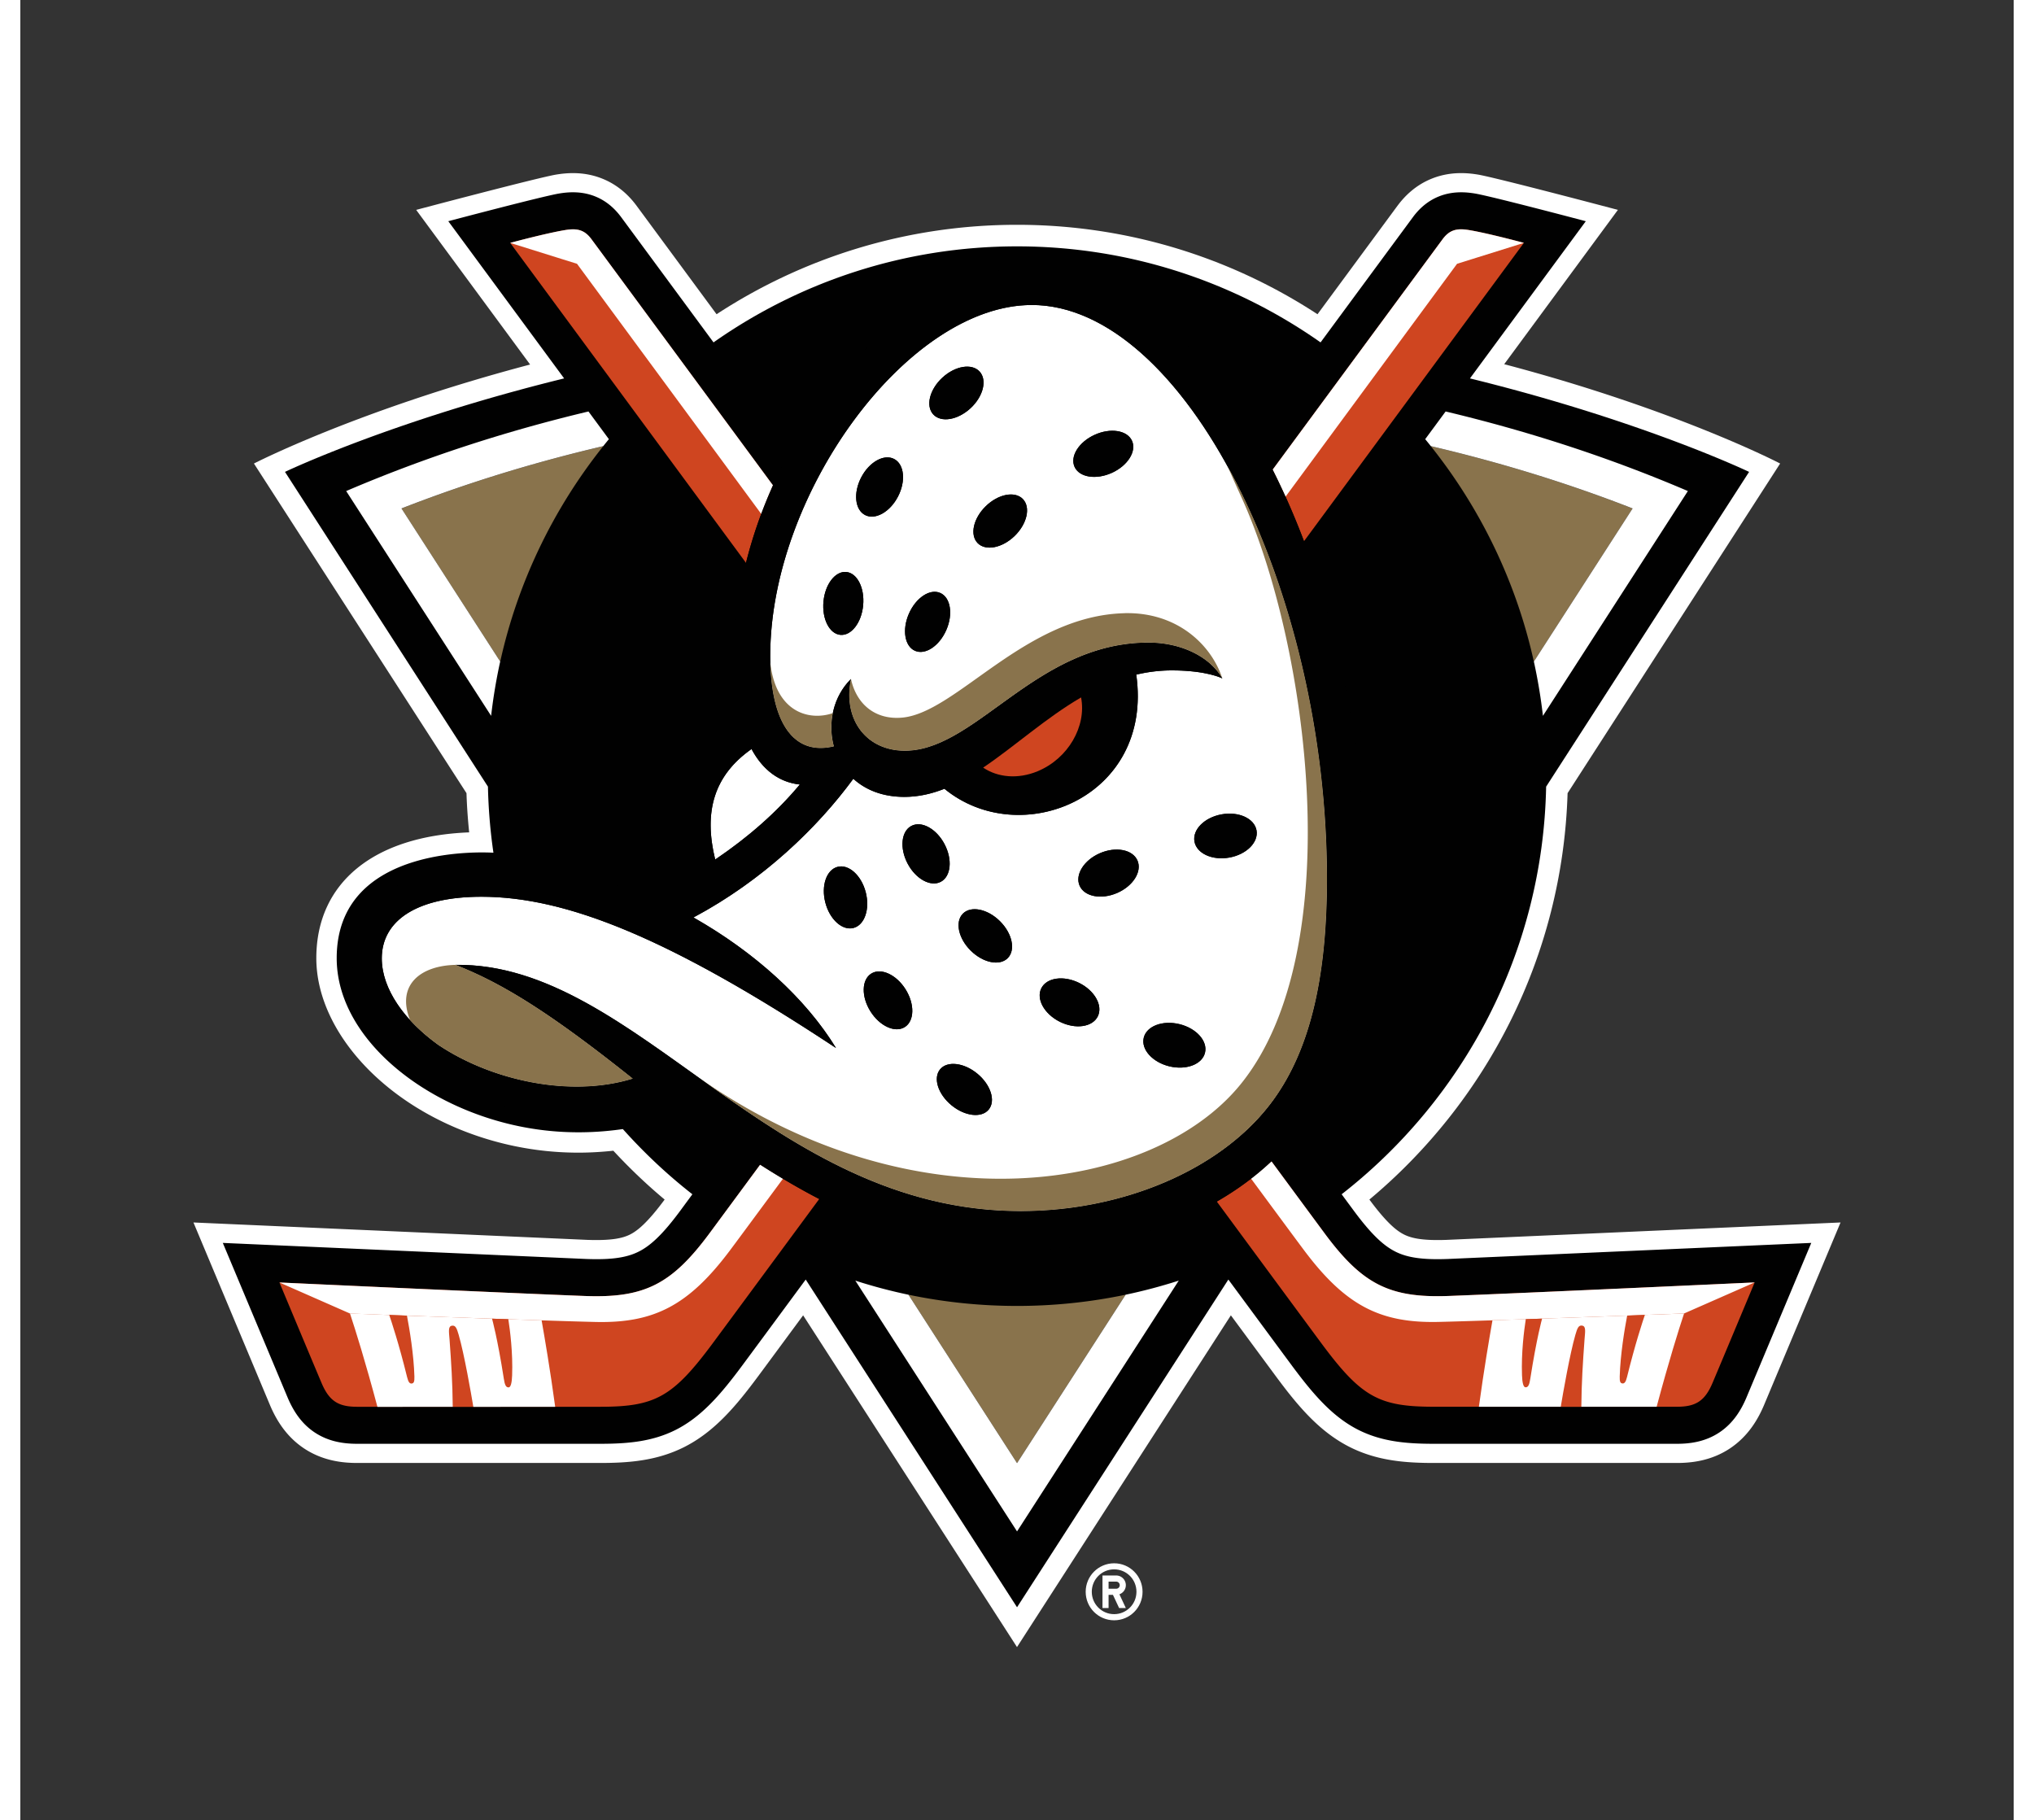
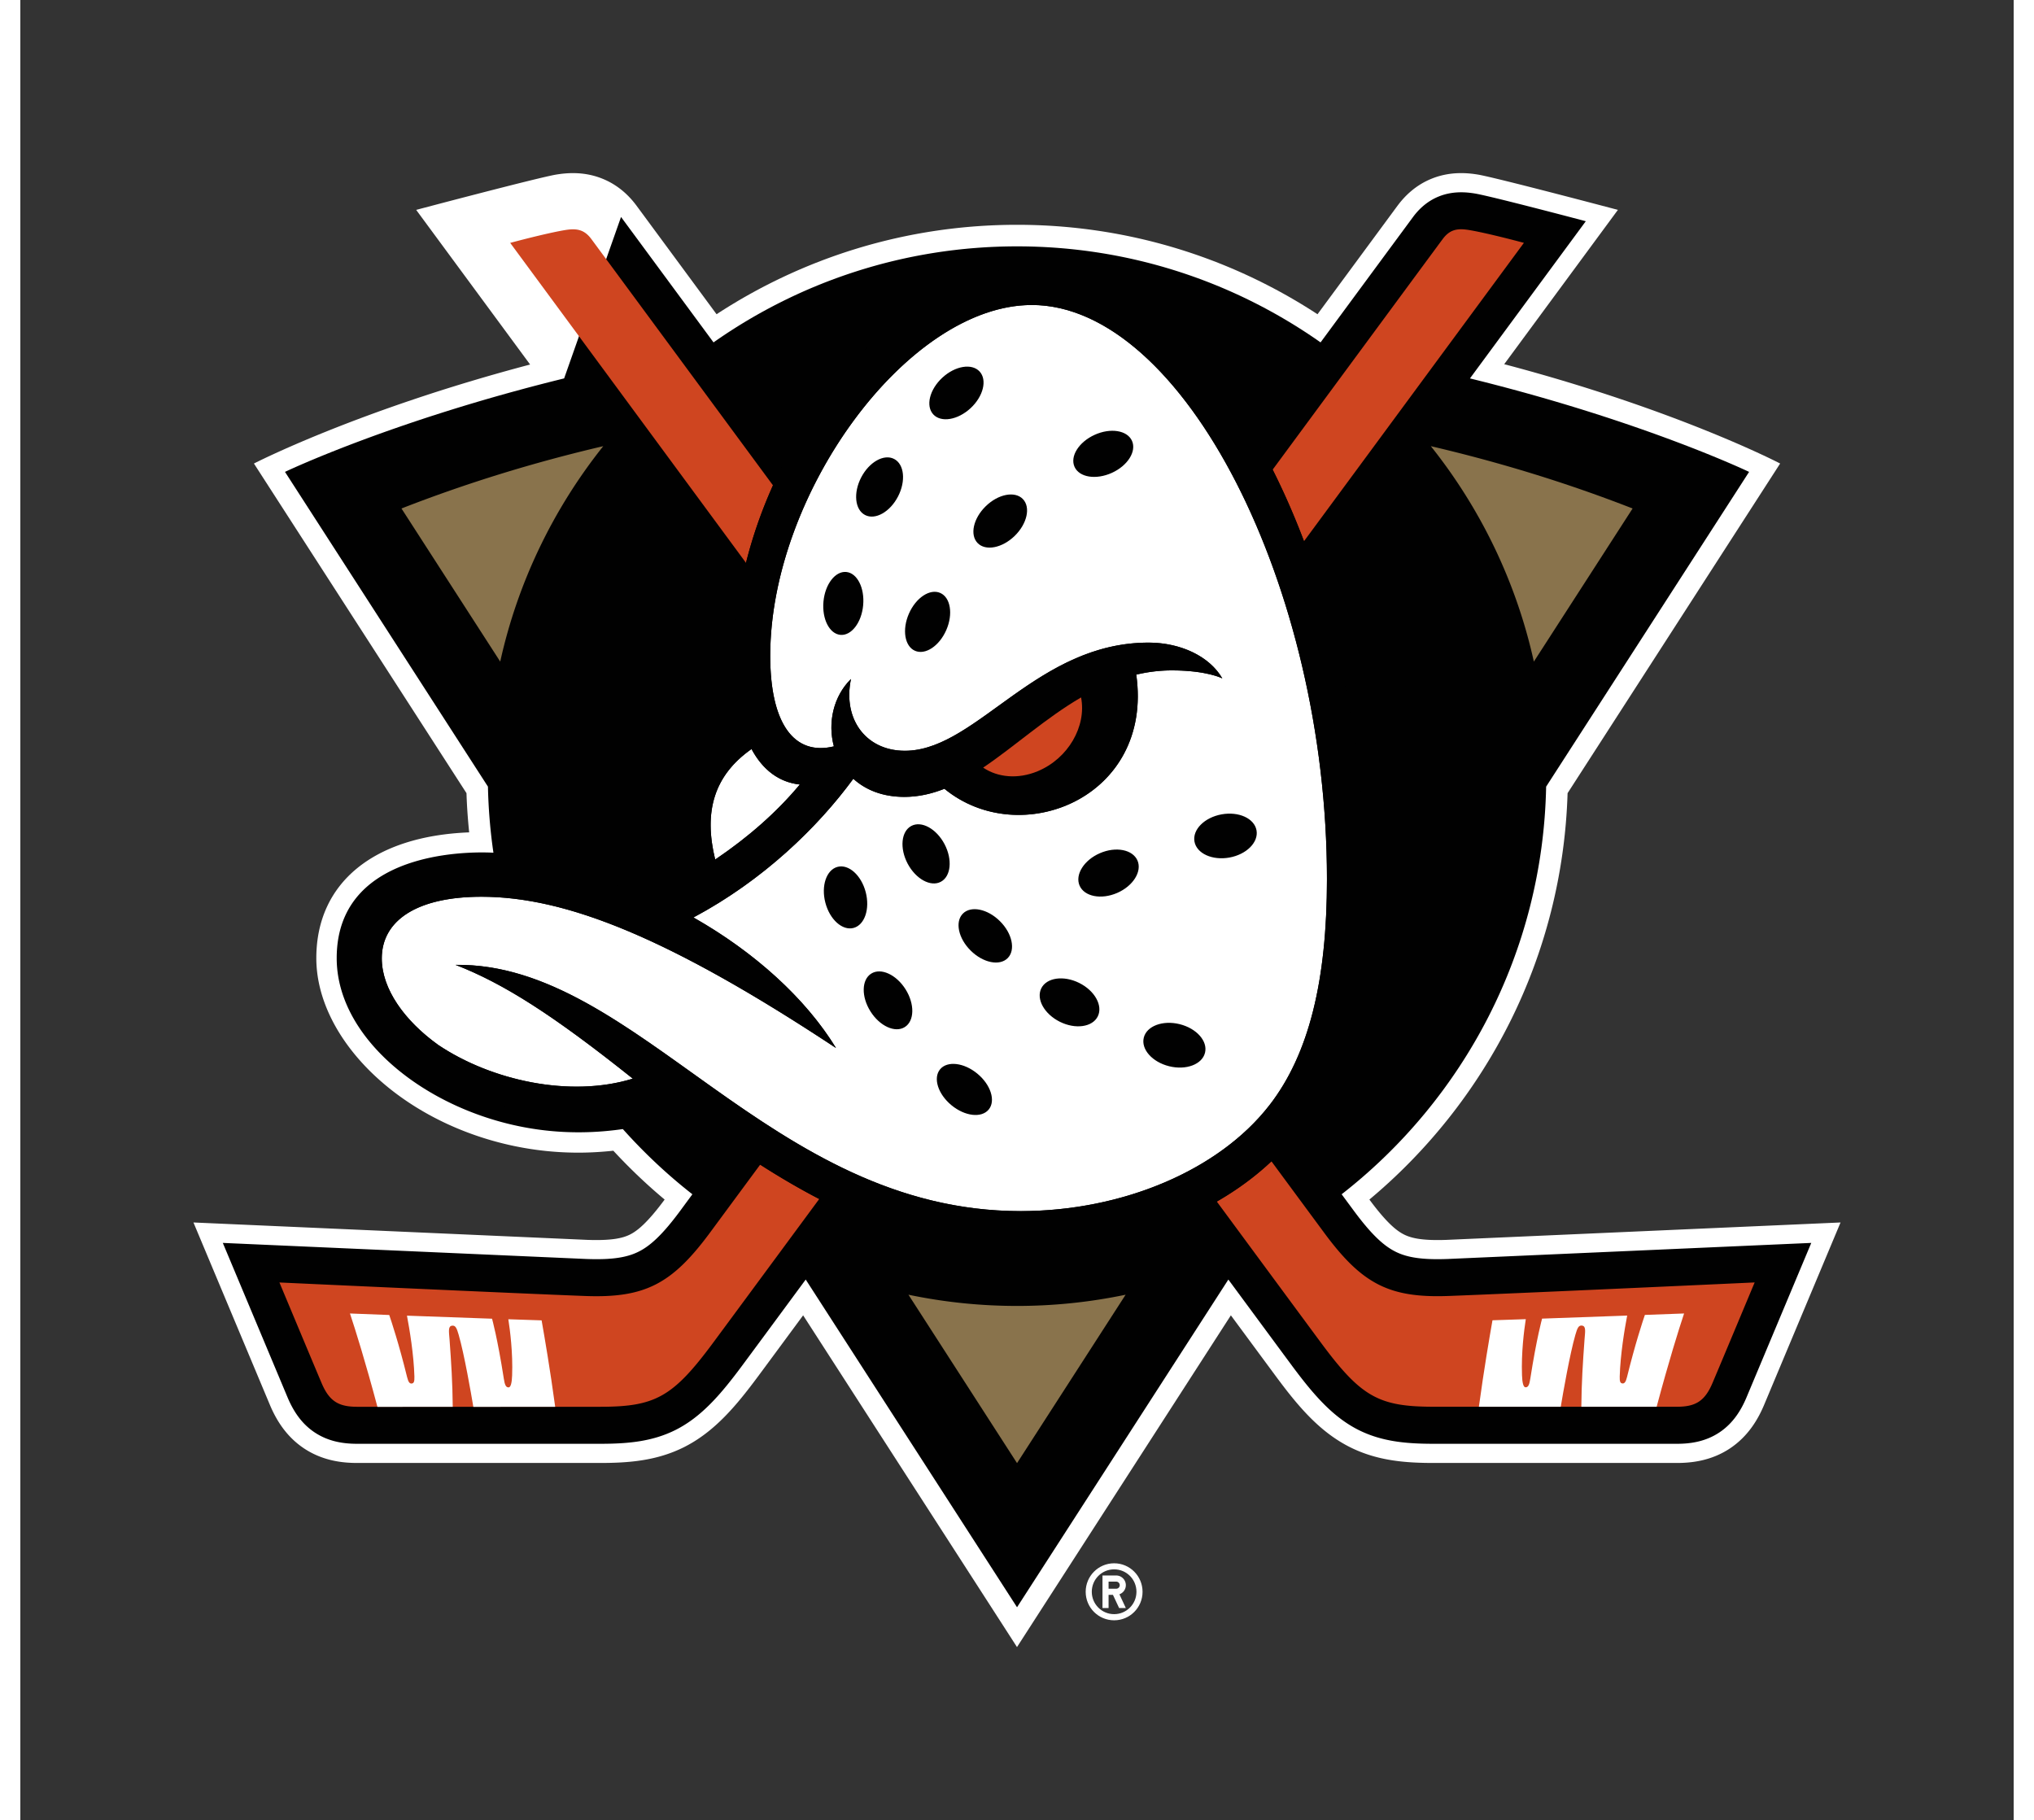
<svg xmlns="http://www.w3.org/2000/svg" xmlns:ns1="http://sodipodi.sourceforge.net/DTD/sodipodi-0.dtd" xmlns:ns2="http://www.inkscape.org/namespaces/inkscape" viewBox="-35 -35 403 368" version="1.1" width="333" height="298">
  <rect x="-35" y="-35" width="403" height="368" fill="#333333" stroke="none" />
  <ns1:namedview pagecolor="#ffffff" bordercolor="#666666" borderopacity="1" objecttolerance="10" gridtolerance="10" guidetolerance="10" ns2:pageopacity="0" ns2:pageshadow="2" ns2:window-width="1920" ns2:window-height="1009" id="namedview76" showgrid="false" ns2:pagecheckerboard="true" fit-margin-top="0" fit-margin-left="0" fit-margin-right="0" fit-margin-bottom="0" ns2:zoom="1.315625" ns2:cx="356.833" ns2:cy="227.7886" ns2:window-x="1912" ns2:window-y="70" ns2:window-maximized="1" ns2:current-layer="svg74" />
  <path d="m 253.413,215.671 c -5.011,0.192 -7.184,-0.367 -8.55,-1.025 -1.507,-0.725 -3.547,-2.292 -7.118,-7.125 23.676,-19.774 39.061,-49.189 40.068,-82.162 l 42.974,-66.646 c 0,0 -20.771,-10.849 -55.786,-20.082 13.952,-18.932 22.985,-31.198 22.985,-31.198 0,0 -24.717,-6.549 -28.322,-7.141 -2.056,-0.334 -5.569,-0.691 -9.349,0.842 -3.13,1.267 -5.32,3.366 -6.852,5.416 -0.108,0.142 -6.343,8.608 -16.208,21.982 -17.483,-11.432 -38.354,-18.082 -60.748,-18.082 -22.394,0 -43.265,6.65 -60.748,18.082 A 37935.936,37974.931 0 0 0 89.552,6.55 c -1.523,-2.05 -3.721,-4.15 -6.852,-5.416 -3.78,-1.533 -7.284,-1.175 -9.349,-0.842 -3.605,0.592 -28.322,7.141 -28.322,7.141 0,0 9.057,12.291 23.035,31.265 -34.923,9.217 -55.836,20.016 -55.836,20.016 l 42.974,66.646 c 0.083,2.667 0.275,5.3 0.541,7.925 -19.356,0.759 -30.902,10.233 -30.902,25.432 0,15.199 14.702,31.015 35.755,36.94 a 63.505,63.571 0 0 0 17.242,2.383 c 2.322,0 4.695,-0.142 7.051,-0.391 3.247,3.508 6.71,6.816 10.373,9.874 -3.571,4.825 -5.611,6.4 -7.118,7.125 -1.366,0.658 -3.53,1.208 -8.55,1.025 C 79.621,215.671 0,212.155 0,212.155 l 15.476,36.931 c 1.216,2.875 3.214,6.316 6.909,8.766 3.855,2.55 7.901,2.925 10.723,2.925 h 49.059 c 5.611,0 11.422,-0.383 17.05,-3.216 6.152,-3.1 10.531,-8.375 14.844,-14.174 1.199,-1.609 4.421,-5.983 9.199,-12.458 L 166.5,298 209.74,230.929 c 4.779,6.475 8,10.841 9.199,12.458 4.304,5.808 8.683,11.074 14.844,14.174 5.628,2.833 11.438,3.216 17.049,3.216 h 49.059 c 2.822,0 6.868,-0.375 10.723,-2.925 3.696,-2.45 5.694,-5.891 6.91,-8.766 L 333,212.155 c 0,0 -79.62,3.516 -79.595,3.516 z" id="path46" ns2:connector-curvature="0" style="fill:#ffffff;stroke-width:1" />
-   <path d="m 253.554,219.537 c -5.295,0.2 -8.192,-0.35 -10.373,-1.4 -2.356,-1.134 -4.853,-3.308 -8.558,-8.316 -0.383,-0.517 -1.232,-1.667 -2.489,-3.366 24.634,-19.207 40.693,-48.956 41.342,-82.412 l 41.034,-63.638 c 0,0 -21.537,-10.324 -56.435,-18.899 a 2320746.6,2323132.1 0 0 1 23.419,-31.781 c 0,0 -19.098,-5.059 -22.453,-5.608 -1.798,-0.291 -4.47,-0.525 -7.276,0.609 -2.306,0.933 -3.979,2.5 -5.195,4.141 -0.117,0.159 -7.409,10.041 -18.698,25.357 -17.383,-12.225 -38.553,-19.416 -61.363,-19.416 -22.81,0 -43.982,7.191 -61.365,19.416 C 93.855,18.906 86.563,9.023 86.446,8.865 c -1.223,-1.641 -2.888,-3.208 -5.195,-4.141 -2.805,-1.134 -5.478,-0.9 -7.276,-0.609 -3.363,0.55 -22.453,5.608 -22.453,5.608 L 74.941,41.505 c -34.898,8.575 -56.435,18.899 -56.435,18.899 l 41.034,63.638 a 108.405,108.517 0 0 0 1.107,13.358 c -0.807,-0.033 -31.685,-2.092 -31.685,21.315 0,14.833 14.943,27.974 32.759,32.982 8.108,2.283 16.508,2.817 25.091,1.575 4.288,4.792 8.983,9.217 14.061,13.183 a 647.476,648.141 0 0 0 -2.481,3.366 c -3.704,5.008 -6.202,7.191 -8.558,8.316 -2.182,1.05 -5.079,1.6 -10.374,1.4 l -73.526,-3.25 13.12,31.298 c 1.066,2.5 2.664,5.174 5.478,7.033 2.93,1.942 6.085,2.283 8.583,2.283 h 49.059 c 5.478,0 10.522,-0.4 15.309,-2.808 5.261,-2.65 9.183,-7.241 13.47,-13.024 1.49,-2.008 6.078,-8.216 12.829,-17.374 l 42.724,66.255 42.724,-66.255 c 6.752,9.149 11.338,15.366 12.829,17.374 4.296,5.791 8.209,10.374 13.47,13.024 4.787,2.408 9.832,2.808 15.31,2.808 h 49.059 c 2.506,0 5.652,-0.341 8.583,-2.283 2.814,-1.866 4.421,-4.533 5.478,-7.033 l 13.121,-31.298 -73.527,3.25 z" id="path48" ns2:connector-curvature="0" style="fill:#010101;stroke-width:1" />
+   <path d="m 253.554,219.537 c -5.295,0.2 -8.192,-0.35 -10.373,-1.4 -2.356,-1.134 -4.853,-3.308 -8.558,-8.316 -0.383,-0.517 -1.232,-1.667 -2.489,-3.366 24.634,-19.207 40.693,-48.956 41.342,-82.412 l 41.034,-63.638 c 0,0 -21.537,-10.324 -56.435,-18.899 a 2320746.6,2323132.1 0 0 1 23.419,-31.781 c 0,0 -19.098,-5.059 -22.453,-5.608 -1.798,-0.291 -4.47,-0.525 -7.276,0.609 -2.306,0.933 -3.979,2.5 -5.195,4.141 -0.117,0.159 -7.409,10.041 -18.698,25.357 -17.383,-12.225 -38.553,-19.416 -61.363,-19.416 -22.81,0 -43.982,7.191 -61.365,19.416 C 93.855,18.906 86.563,9.023 86.446,8.865 L 74.941,41.505 c -34.898,8.575 -56.435,18.899 -56.435,18.899 l 41.034,63.638 a 108.405,108.517 0 0 0 1.107,13.358 c -0.807,-0.033 -31.685,-2.092 -31.685,21.315 0,14.833 14.943,27.974 32.759,32.982 8.108,2.283 16.508,2.817 25.091,1.575 4.288,4.792 8.983,9.217 14.061,13.183 a 647.476,648.141 0 0 0 -2.481,3.366 c -3.704,5.008 -6.202,7.191 -8.558,8.316 -2.182,1.05 -5.079,1.6 -10.374,1.4 l -73.526,-3.25 13.12,31.298 c 1.066,2.5 2.664,5.174 5.478,7.033 2.93,1.942 6.085,2.283 8.583,2.283 h 49.059 c 5.478,0 10.522,-0.4 15.309,-2.808 5.261,-2.65 9.183,-7.241 13.47,-13.024 1.49,-2.008 6.078,-8.216 12.829,-17.374 l 42.724,66.255 42.724,-66.255 c 6.752,9.149 11.338,15.366 12.829,17.374 4.296,5.791 8.209,10.374 13.47,13.024 4.787,2.408 9.832,2.808 15.31,2.808 h 49.059 c 2.506,0 5.652,-0.341 8.583,-2.283 2.814,-1.866 4.421,-4.533 5.478,-7.033 l 13.121,-31.298 -73.527,3.25 z" id="path48" ns2:connector-curvature="0" style="fill:#010101;stroke-width:1" />
  <path d="m 250.166,55.205 c 14.161,3.308 27.772,7.516 40.792,12.6 l -19.963,30.956 c -3.58,-16.191 -10.831,-31.015 -20.829,-43.556 z M 166.508,229.029 a 107.249,107.359 0 0 1 -21.953,-2.267 l 21.953,34.048 21.953,-34.048 a 107.134,107.244 0 0 1 -21.953,2.267 z M 82.85,55.205 c -14.161,3.308 -27.772,7.516 -40.792,12.6 l 19.964,30.956 c 3.579,-16.191 10.831,-31.015 20.829,-43.556 z" id="path50" ns2:connector-curvature="0" style="fill:#89734c;stroke-width:1" />
-   <path d="m 253.147,48.188 c 16.858,4.016 33.225,9.341 48.985,16.091 l -29.304,45.448 a 107.912,108.023 0 0 0 -1.831,-10.975 l 19.963,-30.956 c -13.012,-5.083 -26.624,-9.283 -40.792,-12.599 -0.375,-0.475 -0.758,-0.942 -1.14,-1.408 1.407,-1.909 2.789,-3.783 4.129,-5.6 z M 188.462,226.762 166.508,260.81 144.556,226.762 A 104.889,104.996 0 0 1 133.816,223.912 l 32.692,50.705 32.692,-50.705 a 107.284,107.394 0 0 1 -10.747,2.85 z M 62.021,98.752 42.058,67.796 c 13.012,-5.083 26.624,-9.283 40.792,-12.599 0.375,-0.475 0.758,-0.942 1.141,-1.408 -1.407,-1.909 -2.789,-3.783 -4.129,-5.6 -16.858,4.016 -33.225,9.341 -48.984,16.091 l 29.304,45.448 a 107.913,108.024 0 0 1 1.832,-10.975 z" id="path52" ns2:connector-curvature="0" style="fill:#ffffff;stroke-width:1" />
  <path d="m 218.19,59.946 c 19.605,-26.59 33.932,-46.031 34.374,-46.615 1.415,-1.908 2.93,-2.216 5.27,-1.833 2.78,0.45 7.759,1.691 11.147,2.6 0,0 -19.181,26.032 -44.456,60.322 -1.923,-5.083 -4.046,-9.925 -6.335,-14.474 z m -101.024,3.183 a 279777.52,280065.11 0 0 0 -36.713,-49.789 c -1.415,-1.908 -2.93,-2.216 -5.269,-1.833 -2.781,0.45 -7.759,1.692 -11.147,2.6 0,0 20.837,28.273 47.677,64.696 1.34,-5.375 3.188,-10.641 5.453,-15.674 z M 253.838,227.011 c -12.046,0.458 -17.541,-2.366 -25.217,-12.749 a 14668.404,14683.481 0 0 1 -10.689,-14.482 c -3.272,3.083 -6.985,5.799 -11.047,8.133 11.23,15.232 19.089,25.882 21.17,28.69 8.083,10.899 11.646,12.808 22.786,12.808 h 49.059 c 3.696,0 5.619,-1.058 7.193,-4.758 1.573,-3.708 8.541,-20.374 8.541,-20.374 0,0 -47.278,2.183 -61.788,2.733 z m -139.253,-26.557 -10.198,13.816 c -7.676,10.374 -13.17,13.199 -25.216,12.749 -14.51,-0.55 -61.788,-2.733 -61.788,-2.733 0,0 6.968,16.674 8.541,20.374 1.574,3.708 3.497,4.758 7.193,4.758 h 49.059 c 11.13,0 14.693,-1.908 22.785,-12.807 2.106,-2.841 10.123,-13.699 21.562,-29.215 -3.838,-1.983 -7.801,-4.291 -11.938,-6.941 z" id="path54" ns2:connector-curvature="0" style="fill:#cf4520;stroke-width:1" />
-   <path d="m 77.547,18.332 -13.511,-4.225 c 3.388,-0.908 8.366,-2.15 11.147,-2.6 2.339,-0.383 3.854,-0.075 5.269,1.833 0.458,0.608 15.918,21.582 36.713,49.789 a 96.474,96.573 0 0 0 -2.373,5.775 C 93.448,39.922 77.547,18.332 77.547,18.332 Z m 143.248,47.081 c 20.038,-27.207 34.674,-47.081 34.674,-47.081 l 13.511,-4.225 c -3.388,-0.908 -8.367,-2.15 -11.147,-2.6 -2.34,-0.383 -3.855,-0.075 -5.27,1.833 -0.433,0.592 -14.768,20.024 -34.374,46.614 0.899,1.775 1.765,3.6 2.606,5.466 z M 114.585,200.455 104.387,214.271 c -7.676,10.374 -13.17,13.199 -25.216,12.75 -14.494,-0.55 -61.722,-2.725 -61.788,-2.733 l 14.269,6.275 c 0,0 38.411,1.45 49.667,1.708 11.788,0.267 18.798,-3.333 27.164,-14.491 1.033,-1.375 4.878,-6.583 10.706,-14.474 a 166.482,166.653 0 0 1 -4.604,-2.85 z m 139.253,26.557 c -12.046,0.458 -17.541,-2.367 -25.217,-12.75 a 14089.21,14103.692 0 0 1 -10.689,-14.482 57.418,57.477 0 0 1 -4.113,3.508 c 5.827,7.899 9.682,13.108 10.714,14.482 8.358,11.158 15.368,14.758 27.164,14.491 11.255,-0.258 49.667,-1.708 49.667,-1.708 l 14.269,-6.275 c -0.066,0 -47.286,2.184 -61.788,2.733 z" id="path56" ns2:connector-curvature="0" style="fill:#ffffff;stroke-width:1" />
-   <path d="m 281.244,235.769 c -0.349,4.741 -0.608,8.849 -0.65,13.649 h -4.171 c 0.449,-2.7 1.831,-10.658 2.963,-14.566 0.383,-1.308 0.633,-1.975 1.382,-1.833 0.791,0.142 0.583,1.2 0.466,2.75 z m -11.963,9.716 c 0.608,0.05 0.816,-0.592 0.999,-1.775 1.265,-8.175 2.373,-12.091 2.373,-12.091 l -0.042,-0.017 c -1.09,0.042 -2.173,0.075 -3.247,0.108 -0.358,2.266 -0.941,6.766 -0.774,11.349 0.058,1.517 0.283,2.383 0.683,2.425 z m 19.073,-2.192 c -0.034,1.058 0.133,1.35 0.516,1.408 0.433,0.066 0.707,-0.267 0.957,-1.275 1.656,-6.733 3.205,-11.399 3.613,-12.574 -1.116,0.042 -2.314,0.084 -3.58,0.134 -0.516,2.741 -1.382,7.875 -1.507,12.308 z M 60.365,231.62 c 0,0 1.099,3.916 2.373,12.091 0.183,1.175 0.391,1.825 0.999,1.775 0.399,-0.034 0.633,-0.908 0.683,-2.425 0.167,-4.575 -0.416,-9.083 -0.774,-11.349 -1.074,-0.034 -2.156,-0.075 -3.247,-0.108 l -0.042,0.017 z m -16.217,13.083 c 0.383,-0.058 0.55,-0.35 0.517,-1.408 -0.125,-4.433 -0.983,-9.566 -1.507,-12.308 -1.265,-0.05 -2.473,-0.092 -3.58,-0.134 0.408,1.175 1.956,5.841 3.613,12.574 0.25,1.008 0.524,1.341 0.957,1.275 z m 9.474,-9.85 c -0.383,-1.308 -0.633,-1.975 -1.382,-1.833 -0.791,0.142 -0.583,1.2 -0.467,2.75 0.35,4.741 0.608,8.849 0.65,13.649 h 4.171 c -0.45,-2.7 -1.831,-10.658 -2.964,-14.566 z" id="path58" ns2:connector-curvature="0" style="fill:#cf4520;stroke-width:1" />
  <path d="m 70.388,231.945 c 0.591,3.342 1.732,10.008 2.747,17.483 H 56.585 c -0.449,-2.7 -1.831,-10.657 -2.964,-14.566 -0.383,-1.308 -0.633,-1.975 -1.382,-1.833 -0.791,0.142 -0.583,1.2 -0.466,2.75 0.349,4.741 0.608,8.849 0.649,13.649 H 37.196 c -2.464,-9.216 -4.412,-15.441 -5.553,-18.874 h 0.025 c 0,0 3.155,0.134 7.917,0.308 0.408,1.192 1.965,5.858 3.613,12.574 0.25,1.008 0.524,1.341 0.957,1.275 0.383,-0.058 0.55,-0.35 0.517,-1.408 -0.125,-4.433 -0.983,-9.566 -1.507,-12.308 5.079,0.183 11.247,0.408 17.249,0.617 l -0.042,0.016 c 0,0 1.099,3.917 2.373,12.091 0.183,1.175 0.391,1.825 0.999,1.775 0.399,-0.034 0.633,-0.908 0.683,-2.425 0.167,-4.575 -0.416,-9.083 -0.766,-11.349 2.331,0.083 4.604,0.158 6.735,0.225 z m 230.969,-1.391 c 0,0 -3.155,0.117 -7.917,0.291 -0.408,1.192 -1.964,5.858 -3.613,12.574 -0.25,1.009 -0.524,1.342 -0.957,1.275 -0.383,-0.058 -0.55,-0.35 -0.516,-1.408 0.125,-4.433 0.982,-9.566 1.507,-12.308 -5.078,0.183 -11.247,0.408 -17.249,0.617 l 0.042,0.017 c 0,0 -1.099,3.917 -2.373,12.091 -0.183,1.175 -0.391,1.825 -0.999,1.775 -0.4,-0.034 -0.633,-0.908 -0.683,-2.425 -0.167,-4.575 0.416,-9.082 0.766,-11.349 -2.331,0.083 -4.604,0.158 -6.735,0.225 -0.591,3.342 -1.732,10.008 -2.747,17.482 h 16.55 c 0.449,-2.7 1.831,-10.657 2.963,-14.566 0.383,-1.308 0.633,-1.975 1.382,-1.833 0.791,0.142 0.583,1.2 0.466,2.75 -0.349,4.741 -0.608,8.849 -0.65,13.649 h 15.227 c 2.464,-9.216 4.412,-15.44 5.553,-18.874 h -0.025 z M 169.472,26.666 c -25.025,0 -52.864,38.015 -52.864,70.93 0,13.649 4.795,20.265 12.87,18.299 -1.274,-4.741 -0.125,-10.091 3.455,-13.616 -1.756,8.374 3.339,14.891 11.605,14.491 14.086,-0.683 26.207,-21.849 48.551,-21.849 6.444,0 12.313,2.741 14.918,7.233 -0.016,0 -3.097,-1.617 -10.214,-1.617 -2.514,0 -4.895,0.317 -7.185,0.85 3.521,24.94 -23.493,35.656 -38.778,23.082 -2.606,1.033 -5.295,1.642 -8.109,1.642 -4.437,0 -7.875,-1.442 -10.315,-3.667 -7.226,9.866 -18.273,20.557 -32.326,28.048 12.296,6.967 22.677,16.324 28.821,26.39 -33.458,-22.116 -54.404,-30.581 -71.687,-30.581 -12.903,0 -20.138,4.716 -20.138,12.466 0,6.133 4.529,12.558 11.447,17.516 10.631,7.124 26.557,10.724 39.302,6.791 -16.109,-12.849 -26.082,-19.215 -35.831,-22.999 36.763,-0.475 63.412,49.781 114.227,49.781 20.588,0 40.093,-8.25 50.3,-21.399 8.009,-10.316 11.639,-25.224 11.639,-45.748 0,-59.046 -29.054,-116.052 -59.69,-116.052 z m -34.074,60.705 c -0.324,3.508 -2.389,6.191 -4.604,5.983 -2.215,-0.208 -3.746,-3.216 -3.422,-6.733 0.325,-3.508 2.389,-6.183 4.604,-5.983 2.214,0.208 3.746,3.216 3.421,6.733 z m 7.043,-21.982 c -1.624,3.125 -4.604,4.8 -6.66,3.733 -2.056,-1.067 -2.406,-4.467 -0.782,-7.599 1.623,-3.125 4.604,-4.8 6.66,-3.733 2.056,1.067 2.406,4.467 0.783,7.599 z m 9.765,26.99 c -1.415,3.233 -4.246,5.108 -6.336,4.191 -2.089,-0.916 -2.631,-4.275 -1.223,-7.5 1.415,-3.233 4.246,-5.108 6.335,-4.191 2.089,0.916 2.631,4.275 1.224,7.5 z m -2.631,-43.598 c -1.573,-1.708 -0.758,-5.025 1.831,-7.425 2.589,-2.391 5.961,-2.95 7.534,-1.25 1.573,1.709 0.757,5.025 -1.831,7.425 -2.589,2.391 -5.961,2.95 -7.534,1.25 z m 16.459,24.565 c -2.522,2.458 -5.877,3.108 -7.493,1.45 -1.615,-1.658 -0.882,-5 1.649,-7.458 2.522,-2.458 5.877,-3.108 7.492,-1.45 1.615,1.658 0.874,5 -1.648,7.458 z m 19.655,-12.75 c -3.205,1.458 -6.585,0.925 -7.551,-1.2 -0.966,-2.125 0.849,-5.024 4.054,-6.483 3.205,-1.458 6.585,-0.925 7.551,1.2 0.965,2.125 -0.849,5.024 -4.054,6.483 z m -52.239,92.012 c -2.256,0.591 -4.804,-1.7 -5.694,-5.108 -0.891,-3.408 0.216,-6.65 2.464,-7.242 2.256,-0.591 4.804,1.7 5.694,5.108 0.891,3.408 -0.216,6.65 -2.464,7.242 z m 10.364,20.04 c -1.956,1.234 -5.07,-0.192 -6.943,-3.175 -1.873,-2.983 -1.806,-6.4 0.158,-7.633 1.956,-1.234 5.07,0.192 6.943,3.175 1.873,2.983 1.807,6.4 -0.158,7.633 z m 0.574,-33.048 c -1.64,-3.116 -1.307,-6.525 0.749,-7.616 2.056,-1.092 5.062,0.558 6.71,3.675 1.64,3.116 1.307,6.525 -0.749,7.616 -2.056,1.092 -5.062,-0.559 -6.71,-3.675 z m 16.392,49.722 c -1.449,1.759 -4.828,1.367 -7.543,-0.883 -2.714,-2.242 -3.738,-5.491 -2.289,-7.25 1.448,-1.758 4.828,-1.366 7.542,0.883 2.714,2.242 3.738,5.492 2.29,7.25 z m 3.846,-30.623 c -1.624,1.65 -4.979,0.975 -7.484,-1.508 -2.506,-2.475 -3.214,-5.825 -1.59,-7.475 1.623,-1.65 4.978,-0.975 7.484,1.508 2.506,2.475 3.214,5.825 1.59,7.475 z m 18.206,11.791 c -1.074,2.166 -4.504,2.658 -7.659,1.092 -3.155,-1.567 -4.837,-4.591 -3.763,-6.767 1.074,-2.166 4.504,-2.658 7.659,-1.092 3.155,1.567 4.837,4.591 3.763,6.767 z m 3.913,-24.957 c -3.23,1.4 -6.627,0.733 -7.593,-1.483 -0.957,-2.217 0.882,-5.158 4.113,-6.558 3.23,-1.4 6.627,-0.733 7.593,1.483 0.957,2.217 -0.883,5.158 -4.113,6.558 z m 17.766,32.307 c -0.574,2.35 -3.813,3.575 -7.234,2.733 -3.422,-0.842 -5.728,-3.425 -5.145,-5.783 0.574,-2.35 3.821,-3.575 7.235,-2.733 3.422,0.841 5.728,3.425 5.145,5.783 z m 4.928,-39.464 c -3.463,0.625 -6.627,-0.825 -7.06,-3.233 -0.433,-2.408 2.023,-4.875 5.486,-5.5 3.463,-0.625 6.627,0.816 7.06,3.233 0.433,2.408 -2.023,4.875 -5.486,5.5 z m -103.954,0.4 c -2.373,-9.675 -0.25,-17.007 7.343,-22.341 2.281,4.258 5.603,6.725 9.765,7.175 -4.67,5.591 -10.348,10.599 -17.108,15.166 z" id="path60" ns2:connector-curvature="0" style="fill:#ffffff;stroke-width:1" />
  <path d="m 169.081,19.059 c -28.288,0 -59.832,40.114 -59.832,79.112 0,4.05 0.341,7.666 0.999,10.816 -11.897,7.483 -16.167,19.824 -12.18,34.381 -1.723,0.984 -3.513,1.942 -5.353,2.892 -9.823,-3.292 -15.892,-4.608 -24.409,-5.708 -10.872,-1.2 -22.386,-0.084 -29.487,4.991 -2.198,1.575 -3.863,3.466 -4.987,5.649 -1.116,2.175 -1.723,4.683 -1.723,7.542 0,3.258 0.749,6.3 2.081,9.124 1.823,3.858 4.762,7.341 8.483,10.399 5.245,4.55 12.138,8.241 19.889,10.424 9.507,2.675 23.01,2.275 33.566,-0.908 a 268.08,268.355 0 0 0 2.572,1.575 c 27.497,20.715 46.171,28.423 68.532,28.423 24.292,0 45.605,-9.299 57.168,-25.307 8.125,-11.249 12.804,-27.432 12.521,-50.305 C 236.122,78.022 205.644,19.083 169.081,19.083 Z m -56.252,97.378 c 2.281,4.258 5.603,6.725 9.765,7.174 -4.67,5.591 -10.348,10.6 -17.108,15.166 -2.373,-9.675 -0.25,-17.007 7.343,-22.341 z m 104.695,72.021 c -10.198,13.149 -29.704,21.399 -50.3,21.399 -50.816,0 -77.464,-50.264 -114.227,-49.78 9.748,3.783 19.722,10.149 35.831,22.999 -12.737,3.933 -28.671,0.333 -39.302,-6.791 -6.91,-4.958 -11.447,-11.382 -11.447,-17.516 0,-7.749 7.235,-12.466 20.138,-12.466 11.231,0 24.01,3.575 40.751,12.141 9.033,4.617 19.214,10.683 30.936,18.433 -6.144,-10.058 -16.525,-19.416 -28.821,-26.39 14.053,-7.483 25.1,-18.182 32.326,-28.04 2.439,2.225 5.869,3.666 10.315,3.666 2.814,0 5.503,-0.617 8.109,-1.641 15.285,12.574 42.299,1.866 38.778,-23.082 2.29,-0.533 4.671,-0.85 7.185,-0.85 7.126,0 10.207,1.617 10.214,1.617 -2.606,-4.491 -8.474,-7.233 -14.918,-7.233 -22.344,0 -34.465,21.165 -48.551,21.849 -8.267,0.4 -13.353,-6.116 -11.605,-14.491 -3.58,3.525 -4.729,8.874 -3.455,13.616 -8.075,1.967 -12.87,-4.649 -12.87,-18.299 0,-32.914 27.847,-70.929 52.864,-70.929 30.636,0 59.69,57.005 59.69,116.052 0,20.515 -3.63,35.423 -11.639,45.748 z" id="path62" ns2:connector-curvature="0" style="fill:#010101;stroke-width:1" />
  <path d="m 170.687,120.92 c -4.004,1.667 -8.083,1.258 -11.031,-0.725 6.36,-4.283 12.645,-10.025 19.797,-14.191 1.141,5.833 -2.614,12.358 -8.766,14.916 z" id="path64" ns2:connector-curvature="0" style="fill:#cf4520;stroke-width:1" />
-   <path d="m 135.398,87.372 c -0.325,3.508 -2.389,6.183 -4.604,5.983 -2.215,-0.208 -3.746,-3.216 -3.422,-6.733 0.325,-3.508 2.389,-6.183 4.604,-5.983 2.215,0.208 3.746,3.216 3.422,6.733 z m 6.26,-29.573 c -2.056,-1.066 -5.037,0.6 -6.66,3.733 -1.623,3.125 -1.274,6.533 0.782,7.599 2.056,1.066 5.037,-0.6 6.66,-3.733 1.623,-3.125 1.273,-6.533 -0.782,-7.599 z m 17.274,-17.682 c -1.573,-1.708 -4.945,-1.15 -7.534,1.25 -2.581,2.391 -3.405,5.717 -1.831,7.425 1.573,1.708 4.945,1.15 7.534,-1.25 2.589,-2.391 3.405,-5.716 1.831,-7.425 z m -7.95,44.764 c -2.089,-0.917 -4.92,0.966 -6.335,4.191 -1.415,3.233 -0.866,6.591 1.223,7.5 2.09,0.916 4.92,-0.967 6.336,-4.192 1.415,-3.233 0.866,-6.591 -1.224,-7.5 z m 16.7,-18.991 c -1.615,-1.658 -4.97,-1.008 -7.493,1.45 -2.522,2.458 -3.263,5.8 -1.649,7.458 1.615,1.658 4.97,1.008 7.493,-1.45 2.522,-2.458 3.263,-5.8 1.649,-7.458 z m 22.069,-11.783 c -0.966,-2.125 -4.345,-2.658 -7.551,-1.2 -3.205,1.458 -5.02,4.366 -4.054,6.483 0.965,2.125 4.346,2.658 7.551,1.2 3.205,-1.458 5.02,-4.367 4.054,-6.483 z M 150.949,181.2 c -1.449,1.759 -0.425,5 2.289,7.25 2.714,2.242 6.094,2.642 7.543,0.883 1.448,-1.758 0.425,-5 -2.29,-7.25 -2.714,-2.242 -6.094,-2.641 -7.542,-0.883 z m -13.919,-19.357 c -1.956,1.233 -2.032,4.649 -0.158,7.633 1.873,2.983 4.978,4.408 6.943,3.175 1.956,-1.233 2.031,-4.649 0.158,-7.633 -1.873,-2.983 -4.979,-4.408 -6.943,-3.175 z m -6.81,-21.582 c -2.256,0.591 -3.355,3.833 -2.464,7.241 0.891,3.408 3.438,5.699 5.694,5.108 2.256,-0.592 3.355,-3.833 2.464,-7.241 -0.891,-3.408 -3.438,-5.7 -5.694,-5.108 z m 41.192,24.557 c -1.074,2.166 0.608,5.2 3.763,6.766 3.155,1.567 6.585,1.075 7.659,-1.092 1.074,-2.167 -0.608,-5.2 -3.763,-6.766 -3.155,-1.567 -6.585,-1.075 -7.659,1.092 z m 20.713,9.983 c -0.574,2.35 1.732,4.941 5.145,5.783 3.413,0.842 6.66,-0.383 7.234,-2.733 0.574,-2.35 -1.732,-4.942 -5.145,-5.783 -3.422,-0.842 -6.66,0.383 -7.234,2.733 z m -36.564,-25.074 c -1.623,1.65 -0.915,4.991 1.59,7.475 2.506,2.475 5.853,3.15 7.484,1.508 1.632,-1.65 0.915,-4.992 -1.59,-7.475 -2.506,-2.475 -5.853,-3.15 -7.484,-1.508 z m -10.423,-17.741 c -2.056,1.092 -2.397,4.5 -0.749,7.616 1.64,3.116 4.645,4.758 6.71,3.675 2.056,-1.092 2.397,-4.5 0.749,-7.616 -1.64,-3.116 -4.646,-4.758 -6.71,-3.675 z m 45.721,7 c -0.957,-2.216 -4.362,-2.883 -7.593,-1.483 -3.23,1.4 -5.07,4.333 -4.113,6.558 0.957,2.216 4.362,2.883 7.593,1.483 3.23,-1.4 5.07,-4.333 4.113,-6.558 z m 24.067,-6.108 c -0.433,-2.408 -3.597,-3.858 -7.06,-3.233 -3.463,0.625 -5.919,3.083 -5.486,5.5 0.433,2.408 3.596,3.858 7.059,3.233 3.464,-0.625 5.919,-3.083 5.486,-5.5 z" id="path66" ns2:connector-curvature="0" style="fill:#010101;stroke-width:1" />
-   <path d="m 49.534,176.282 c 10.631,7.125 26.556,10.725 39.294,6.791 -16.109,-12.849 -26.082,-19.215 -35.831,-22.999 -7.118,0.158 -12.013,4.066 -9.208,11.158 1.632,1.792 3.571,3.491 5.736,5.05 z m 117.699,33.573 c 20.588,0 40.093,-8.249 50.3,-21.399 8.009,-10.316 11.639,-25.224 11.639,-45.748 0,-31.04 -8.025,-61.513 -20.097,-83.437 a 459.617,460.089 0 0 0 2.839,6.35 c 13.528,29.748 21.77,91.553 -0.225,118.618 -17.69,21.757 -65.967,29.523 -110.04,-1.742 18.473,13.208 38.628,27.357 65.585,27.357 z M 188.17,88.979 c -19.972,0.525 -33.792,19.924 -44.714,21.09 -5.428,0.575 -9.374,-2.541 -10.523,-7.791 -1.756,8.374 3.339,14.891 11.605,14.491 14.086,-0.683 26.207,-21.849 48.551,-21.849 6.444,0 12.313,2.741 14.918,7.233 -2.181,-6.733 -9.091,-13.466 -19.838,-13.183 z m -58.691,26.915 c -7.801,1.9 -12.537,-4.2 -12.854,-16.907 1.149,10.266 8.083,11.766 12.637,10.191 a 14.627,14.642 0 0 0 0.216,6.716 z" id="path68" ns2:connector-curvature="0" style="fill:#89734c;stroke-width:1" />
  <path d="m 186.139,281.06 c -3.18,0 -5.753,2.583 -5.753,5.767 0,3.183 2.572,5.758 5.753,5.758 3.18,0 5.744,-2.575 5.744,-5.758 0,-3.183 -2.564,-5.767 -5.744,-5.767 z m 0,10.283 c -2.506,0 -4.52,-2.025 -4.52,-4.525 0,-2.5 2.015,-4.533 4.52,-4.533 2.506,0 4.512,2.025 4.512,4.533 0,2.508 -2.023,4.525 -4.512,4.525 z" id="path70" ns2:connector-curvature="0" style="fill:#ffffff;stroke-width:1" />
  <path d="m 188.503,285.484 c 0,-1.075 -0.874,-1.958 -1.948,-1.958 h -2.772 v 6.583 h 1.232 v -2.667 h 0.882 l 1.249,2.667 h 1.357 l -1.299,-2.783 a 1.949,1.951 0 0 0 1.299,-1.842 z m -1.948,0.717 h -1.54 v -1.433 h 1.54 c 0.4,0 0.716,0.317 0.716,0.717 0,0.4 -0.316,0.717 -0.716,0.717 z" id="path72" ns2:connector-curvature="0" style="fill:#ffffff;stroke-width:1" />
</svg>